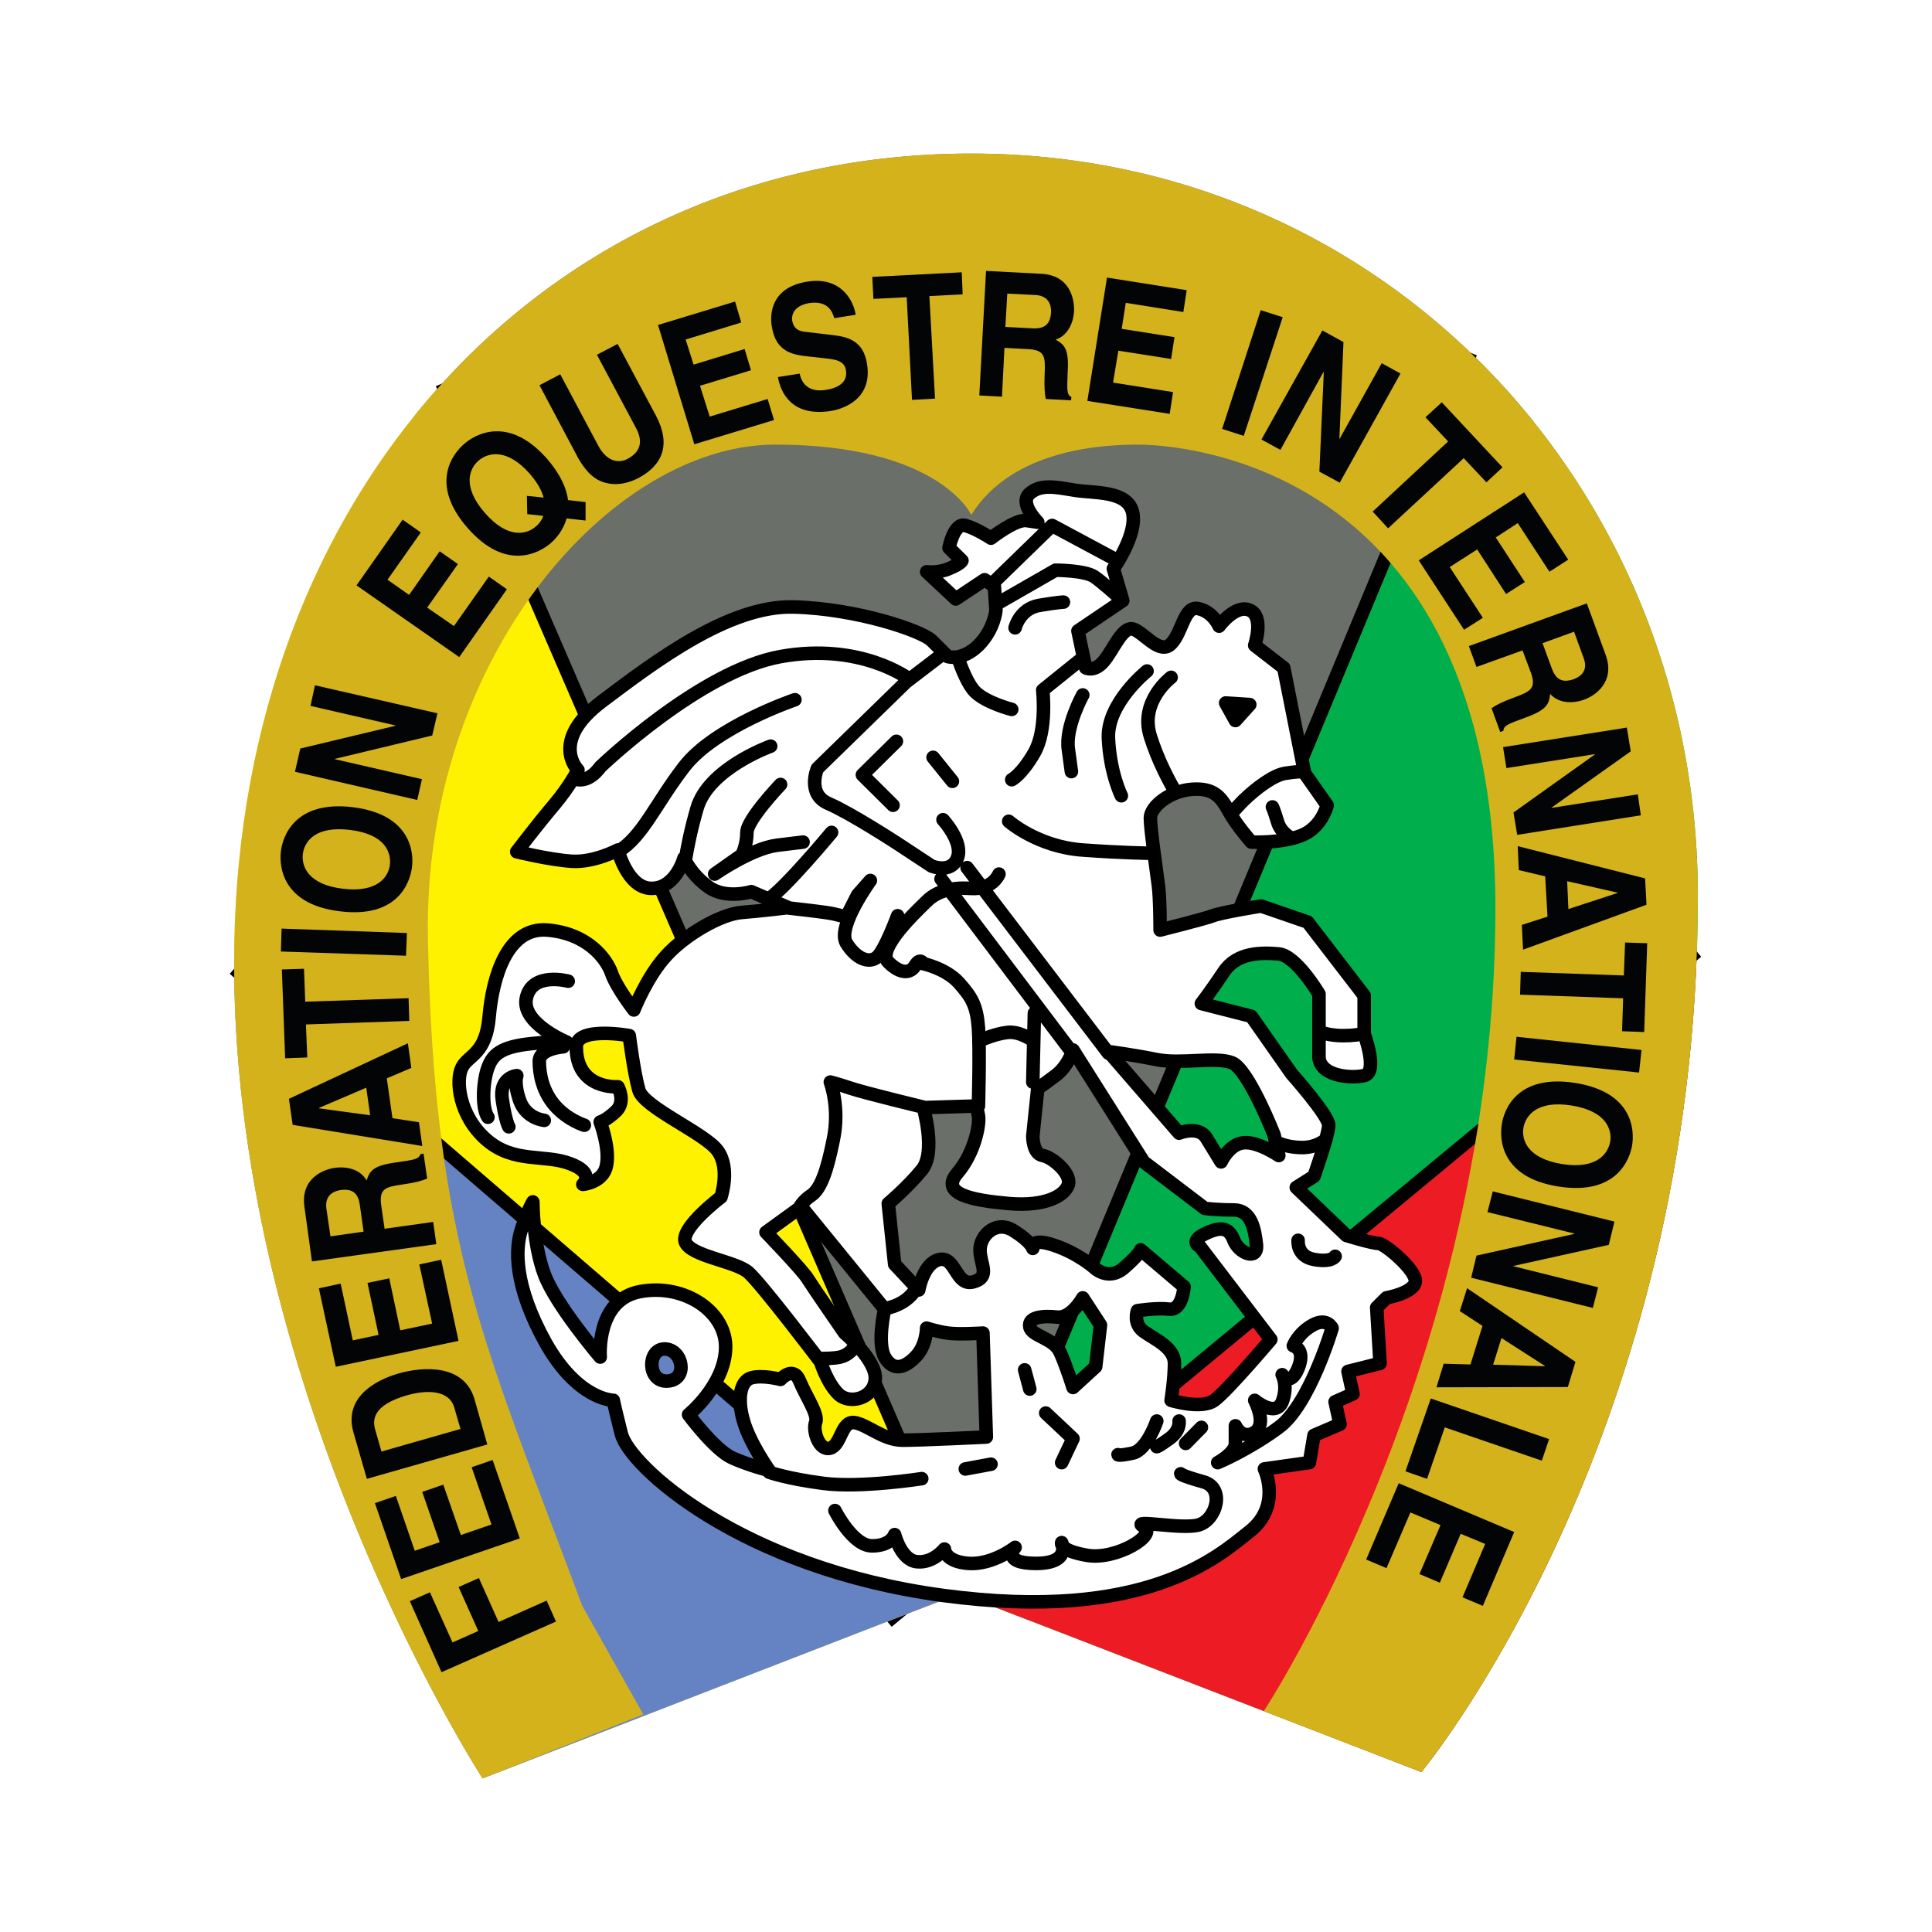
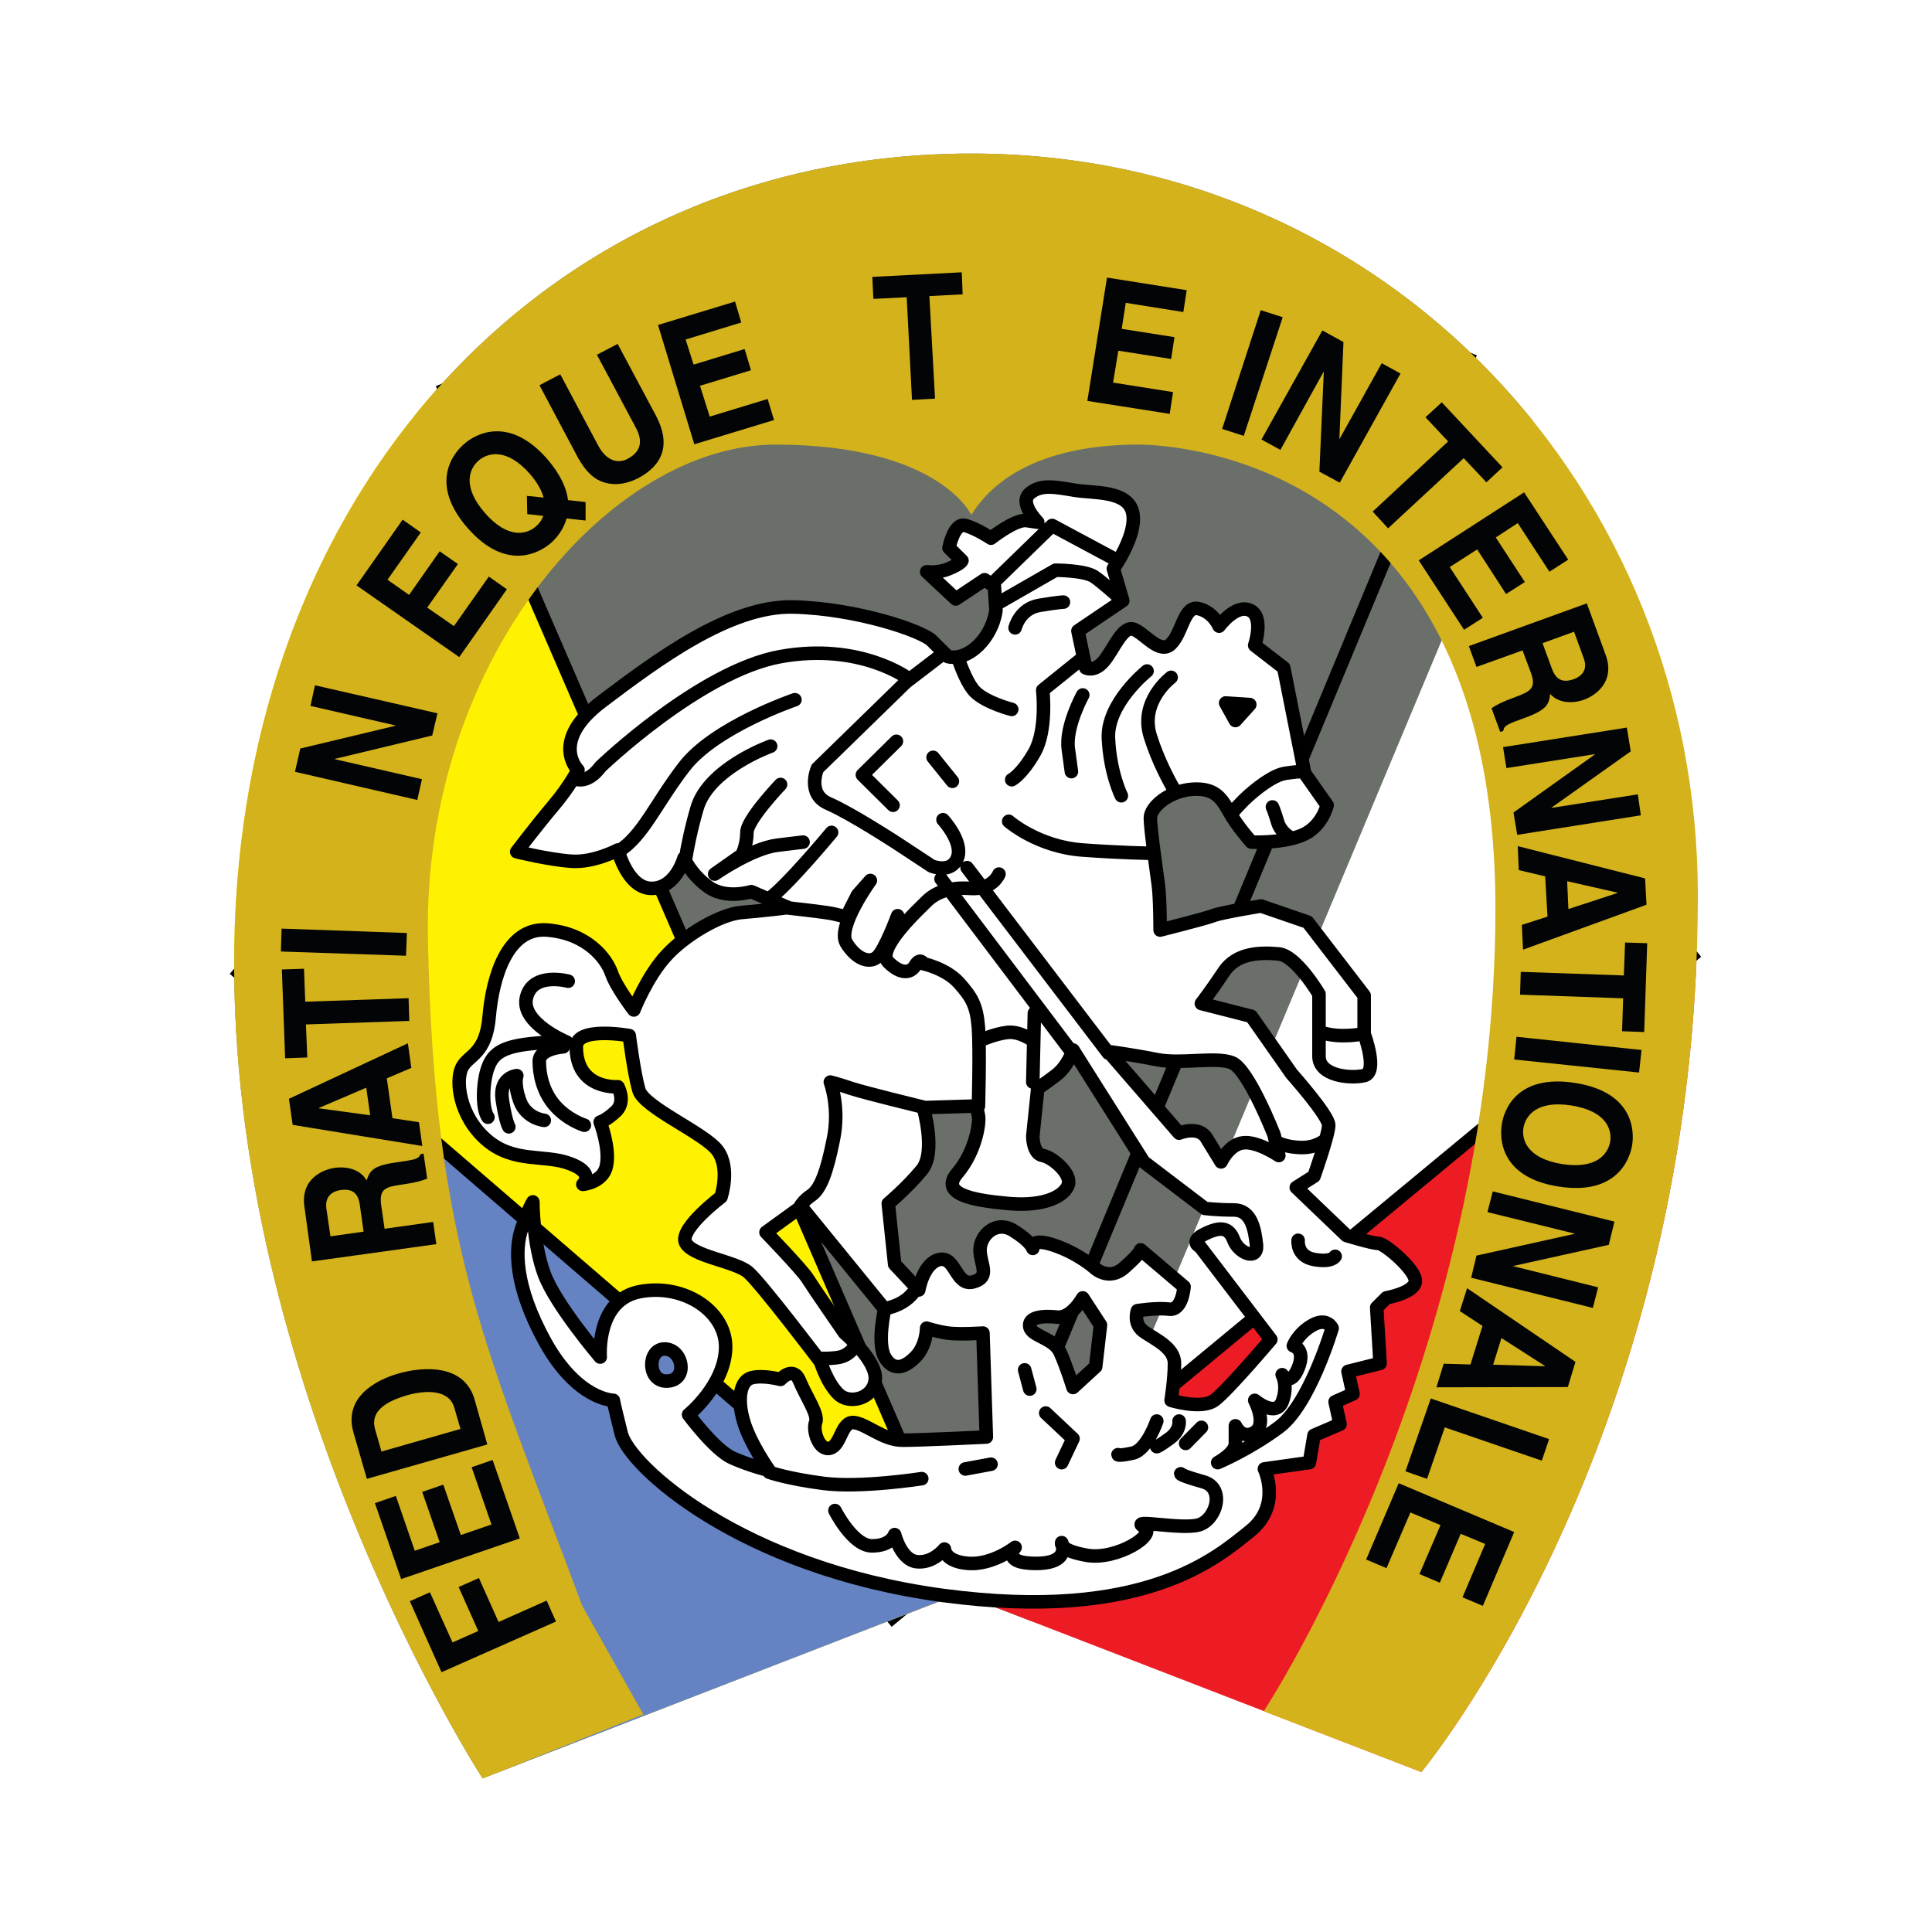
<svg xmlns="http://www.w3.org/2000/svg" version="1.0" id="Layer_1" x="0px" y="0px" width="192.756px" height="192.756px" viewBox="0 0 192.756 192.756" enable-background="new 0 0 192.756 192.756" xml:space="preserve">
  <g>
    <polygon fill-rule="evenodd" clip-rule="evenodd" fill="#FFFFFF" points="0,0 192.756,0 192.756,192.756 0,192.756 0,0  " />
    <path fill-rule="evenodd" clip-rule="evenodd" fill="#6A6F6A" d="M41.428,41.389L92.666,160.18l2.124-0.822h1.926l6.167,2.385   l50.1-119.696c-13.071-16.28-32.967-26.727-56.072-26.727C74.097,15.319,54.604,25.117,41.428,41.389L41.428,41.389z" />
-     <path fill-rule="evenodd" clip-rule="evenodd" fill="#00AF4C" d="M146.721,35.197l-51.587,124.16h1.583l45.096,17.438   c0,0,27.584-33.188,27.584-87.436C169.396,68.095,160.833,48.77,146.721,35.197L146.721,35.197z" />
    <line fill="none" stroke="#000000" stroke-width="1.351" stroke-miterlimit="2.613" x1="146.721" y1="35.197" x2="95.134" y2="159.357" />
    <path fill-rule="evenodd" clip-rule="evenodd" fill="#ED1C24" d="M169.295,94.936l-80.767,66.849l6.262-2.428h1.926l45.096,17.438   C141.812,176.795,167.509,145.871,169.295,94.936L169.295,94.936z" />
    <line fill="none" stroke="#000000" stroke-width="1.351" stroke-miterlimit="2.613" x1="169.295" y1="94.936" x2="88.528" y2="161.785" />
    <path fill-rule="evenodd" clip-rule="evenodd" fill="#FFF200" d="M44.105,38.263l52.436,121.094h-1.75l-46.639,18.078   c0,0-26.312-40.537-24.723-85.211C24.217,70.557,31.792,51.819,44.105,38.263L44.105,38.263z" />
    <line fill="none" stroke="#000000" stroke-width="1.351" stroke-miterlimit="2.613" x1="44.105" y1="38.263" x2="96.541" y2="159.357" />
    <path fill-rule="evenodd" clip-rule="evenodd" fill="#6583C2" d="M23.363,96.648l72.724,62.709H94.79l-46.639,18.078   C48.151,177.436,23.556,139.539,23.363,96.648L23.363,96.648z" />
    <line fill="none" stroke="#000000" stroke-width="1.351" stroke-miterlimit="2.613" x1="23.363" y1="96.648" x2="96.087" y2="159.357" />
    <path fill-rule="evenodd" clip-rule="evenodd" fill="#D4B21B" d="M64.183,171.047l-16.032,6.389c0,0-26.312-40.537-24.723-85.211   c1.626-44.676,32.096-76.905,73.482-76.905c41.385,0,72.486,33.504,72.486,74.04c0,54.248-27.584,87.436-27.584,87.436   l-15.728-6.066c0,0,23.114-35.096,23.114-80.104c0-44.992-32.393-46.267-35.625-46.267c-3.182,0-12.512,0.316-16.664,7.014   c0,0-3.199-7.014-19.562-7.014c-16.364,0-35.25,21.394-34.649,49.467c0.627,30.638,5.77,40.526,15.387,66.376L64.183,171.047   L64.183,171.047z" />
    <path fill-rule="evenodd" clip-rule="evenodd" fill="#FFFFFF" d="M57.663,76.825c0,0-2.904-2.865,2.403-6.855   c5.284-3.981,12.67-9.572,19.085-9.413c6.414,0.167,12.813,2.391,13.801,3.349l1.608,1.599c0,0,1.414,0.483,3.058-1.116   c1.59-1.591,1.749-3.507,1.749-3.507l-0.158-2.391l-0.974-0.651l-2.879,1.917l-2.899-2.708c0,0,1.131,0.159,2.227-0.315   c1.167-0.475,1.29-0.801,1.29-0.801l-1.29-1.274c0,0,0.495-2.558,1.625-2.232c1.131,0.317,2.563,1.266,2.563,1.266   s2.403-1.899,3.533-1.759l1.132,0.167c0,0-1.926-1.915-0.795-2.873c1.096-0.95,2.562-0.633,4.488-0.316   c1.927,0.316,5.284,0,5.778,2.232c0.478,2.232-1.927,5.59-1.927,5.59l0.937,3.19l-4.471,3.023l0.777,3.682   c0,0,0.832,0.475,1.785-0.642c0.972-1.117,1.908-3.674,3.04-3.19c1.13,0.474,2.598,2.549,3.692,1.433   c1.13-1.117,1.29-3.833,2.722-3.507c1.467,0.316,2.067,1.749,2.067,1.749s1.625-2.224,3.058-1.591   c1.466,0.633,0.495,3.507,0.495,3.507l2.897,2.241l2.086,10.521l2.242,3.19c0,0-0.511,2.233-2.597,3.032   c-2.067,0.8-4.966,0.642-4.966,0.642s-1.431-1.6-2.226-3.041c-0.796-1.424-1.468-2.382-3.694-2.224   c-2.262,0.167-4.152,1.757-4.152,2.865c0,1.125,0.637,5.432,0.796,6.706c0.177,1.284,0.177,4.474,0.177,4.474   s4.452-1.116,5.283-1.433c0.795-0.324,4.788-0.966,4.788-0.966l4.647,1.6l5.638,7.33v3.832c0,0,1.431,3.832,0,4.158   c-1.466,0.324-4.506,0-4.506-1.926v-6.213c0,0-2.263-3.833-4.013-4c-1.767-0.159-4.169-0.159-5.46,1.757   c-1.272,1.916-2.261,3.191-2.261,3.191l4.982,1.273l4.029,5.748c0,0,3.693,4.148,3.693,5.115c0,0.949-1.467,5.098-1.467,5.098   l-1.768,1.117l5.001,4.789c0,0,2.562,0.791,3.198,0.791c0.619,0,3.854,2.725,3.676,3.834c-0.158,1.115-2.88,1.598-2.88,1.598   l-0.972,0.967l0.335,5.572l-3.197,0.801l0.495,2.242l-1.785,0.791l0.494,2.232l-2.598,1.115l-0.459,2.717l-4.489,0.631   c0,0,1.768,3.674-1.466,6.232c-3.199,2.549-10.409,9.098-30.606,6.391c-20.217-2.727-31.296-12.938-32.092-16.129   c-0.795-3.189-0.795-3.34-0.795-3.34s-3.534,0-6.764-5.758c-3.189-5.748-3.03-9.404-2.394-11.328   c0.636-1.908,1.131-2.709,1.131-2.709s0,4.141,1.131,7.182c1.1,3.033,5.588,8.299,5.588,8.299s-0.459-5.748,4.029-6.541   c4.453-0.799,8.641,2.074,8.482,5.73c-0.142,3.674-3.693,6.557-3.693,6.557s2.597,3.516,4.347,4.307   c1.768,0.793,3.693,1.266,3.693,1.266s-1.926-2.707-2.562-4.939c-0.653-2.232-0.318-3.99,0.777-4.305   c1.131-0.318,2.916,0.156,2.916,0.156s1.273-1.432,1.909,0.158c0.653,1.6,1.926,3.357,1.59,4.148   c-0.3,0.793,0.336,2.873,1.467,2.551c1.095-0.318,1.095-2.709,2.386-2.551c1.272,0.16,2.897,1.758,4.824,1.758   c1.91,0,8.36-0.316,8.36-0.316l-0.337-10.371c0,0-2.403,0.158-3.517,0c-1.131-0.166-2.103-0.492-2.103-0.492s0,1.758-1.13,2.885   c-1.096,1.115-2.227,1.432-3.057,0c-0.777-1.443,0-4.783,0-4.783l-8.323-10.213l-3.517,2.549c0,0,3.694,3.832,4.153,4.623   c0.494,0.801,3.694,5.432,3.694,5.432s3.216,2.707,3.057,4.623c-0.16,1.916-2.598,2.549-3.694,1.443   c-1.131-1.117-1.767-3.199-1.767-3.199s-5.92-7.814-7.21-8.932c-1.308-1.125-5.761-1.6-6.291-3.041   c-0.459-1.424,3.57-4.465,3.57-4.465s0.955-2.865-0.336-4.623c-1.272-1.758-7.386-4.307-7.863-6.064   c-0.495-1.758-0.954-5.422-0.954-5.422s-5.284-0.959-5.284,1.115c0,4.307,4.153,3.99,4.153,3.99s0.795,1.424-0.142,2.391   c-0.99,0.957-1.626,1.125-1.626,1.125s0.972,2.539,0.636,4.299c-0.3,1.748-2.368,1.924-2.368,1.924s1.272-1.125-1.29-2.074   c-2.566-0.967-5.624,0-8.363-2.408c-2.721-2.391-3.048-5.906-2.413-7.172c0.636-1.283,2.413-1.283,2.722-5.115   c0.336-3.832,1.767-8.93,5.795-8.605c4.025,0.326,5.916,2.874,6.411,4.306c0.495,1.434,2.227,3.666,2.227,3.666   s1.308-3.34,3.234-5.423c1.89-2.083,5.459-4.157,7.545-4.306c2.067-0.167,4.629-0.484,4.629-0.484l-3.693-1.591   c0,0-2.562,0.799-4.294-0.483c-1.767-1.274-2.421-2.865-2.421-2.865s-0.812,3.023-3.234,3.023c-2.403,0-3.357-3.832-3.357-3.832   s-2.403,1.283-4.63,1.125c-2.268-0.159-5.465-0.95-5.465-0.95s2.076-2.725,3.698-4.641C56.867,78.425,57.663,76.825,57.663,76.825   L57.663,76.825L57.663,76.825z M92.121,110.506c0,0,1.308,4.465-0.157,6.223c-1.433,1.75-3.341,3.35-3.341,3.35l0.637,6.055   l2.403,2.566c0,0,0.458-2.715,2.085-3.041c1.608-0.316,1.608,2.717,3.356,2.234c1.769-0.477,0.673-1.76,0.673-3.193   c0-1.432,1.59-3.031,3.357-1.906c1.768,1.107,1.908,1.758,1.908,1.758s-0.3-1.125,2.085-0.324c2.421,0.799,4.03,2.232,4.03,2.232   s1.43,1.434,3.021,0c1.625-1.434,1.625-1.76,1.625-1.76l4.329,3.676c0,0-0.16,2.391-1.467,2.24c-1.254-0.158-3.18,0.15-3.18,0.15   s-0.478,1.273,0.618,2.074c1.131,0.799,3.074,1.609,3.074,3.189c0,1.6-0.336,3.684-0.336,3.684s3.022,0.941,4.312,0   c1.308-0.959,5.637-6.074,5.637-6.074l-7.067-9.264c0,0-1.132-0.475,0.477-1.266c1.626-0.791,2.422-0.633,2.898,0.635   c0.495,1.281,2.386,2.072,2.263,0.482c-0.177-1.6-0.514-3.508-2.263-3.508c-1.768,0-2.898-0.158-2.898-0.158l-6.096-4.641   l-7.051-11.162c0,0-0.46,1.6-1.75,2.559c-1.271,0.957-1.767,1.273-1.767,1.273l-0.495,4.781c0,0,0,1.758,0.991,1.916   c0.936,0.158,2.861,1.758,2.561,2.883c-0.336,1.107-2.262,2.232-5.954,1.908c-3.694-0.326-6.892-0.959-5.125-3.033   c1.768-2.074,2.262-4.939,2.104-5.748c-0.177-0.791-0.177-0.949-0.177-0.949L92.121,110.506L92.121,110.506L92.121,110.506z    M110.587,104.916l7.052,8.139c0,0,1.926-0.791,2.722,0.475c0.794,1.283,1.466,2.391,1.466,2.391s0.796-1.758,2.228-1.906   c1.431-0.158,3.532,1.273,3.532,1.273l-0.475-2.074c0,0-2.563-6.539-4.188-7.18c-1.592-0.643-5.126,0.166-7.511-0.318   C113.009,105.232,110.587,104.916,110.587,104.916L110.587,104.916L110.587,104.916z M108.026,129.49c0,0-1.132,2.074-2.563,1.916   c-1.43-0.158-2.897,0-2.721,0.959c0.159,0.957,2.385,1.115,3.022,2.549c0.653,1.441,1.289,3.516,1.289,3.516l2.262-2.074   l0.478-4.158L108.026,129.49L108.026,129.49L108.026,129.49z M66.304,134.588c1.802,0,2.403,3.041,0.335,3.199   C64.554,137.955,64.554,134.588,66.304,134.588L66.304,134.588z" />
    <path fill="none" stroke="#000000" stroke-width="1.351" stroke-linecap="round" stroke-linejoin="round" stroke-miterlimit="2.613" d="   M57.663,76.825c0,0-2.904-2.865,2.403-6.855c5.284-3.981,12.67-9.572,19.085-9.413c6.414,0.167,12.813,2.391,13.801,3.349   l1.608,1.599c0,0,1.414,0.483,3.058-1.116c1.59-1.592,1.749-3.507,1.749-3.507l-0.158-2.391l-0.974-0.651l-2.879,1.917   l-2.899-2.708c0,0,1.131,0.159,2.227-0.315c1.167-0.475,1.29-0.801,1.29-0.801l-1.29-1.274c0,0,0.495-2.558,1.625-2.232   c1.132,0.317,2.563,1.266,2.563,1.266s2.403-1.899,3.533-1.759l1.132,0.167c0,0-1.926-1.915-0.795-2.873   c1.096-0.95,2.562-0.633,4.488-0.316c1.927,0.316,5.284,0,5.778,2.232c0.478,2.232-1.927,5.59-1.927,5.59l0.937,3.19l-4.471,3.023   l0.777,3.682c0,0,0.832,0.475,1.785-0.642c0.972-1.117,1.908-3.674,3.04-3.191c1.13,0.475,2.598,2.549,3.692,1.433   c1.13-1.117,1.29-3.833,2.722-3.507c1.467,0.316,2.067,1.749,2.067,1.749s1.625-2.224,3.058-1.591   c1.466,0.633,0.495,3.507,0.495,3.507l2.897,2.241l2.086,10.521l2.242,3.189c0,0-0.511,2.233-2.597,3.032   c-2.067,0.8-4.966,0.642-4.966,0.642s-1.431-1.6-2.226-3.041c-0.796-1.424-1.468-2.382-3.694-2.224   c-2.262,0.167-4.152,1.757-4.152,2.865c0,1.125,0.637,5.432,0.796,6.706c0.177,1.284,0.177,4.474,0.177,4.474   s4.452-1.116,5.283-1.433c0.795-0.324,4.788-0.966,4.788-0.966l4.647,1.6l5.638,7.33v3.832c0,0,1.431,3.832,0,4.158   c-1.466,0.324-4.506,0-4.506-1.926v-6.213c0,0-2.263-3.833-4.013-4c-1.767-0.159-4.169-0.159-5.46,1.757   c-1.272,1.916-2.261,3.191-2.261,3.191l4.982,1.273l4.029,5.748c0,0,3.693,4.148,3.693,5.115c0,0.949-1.467,5.098-1.467,5.098   l-1.768,1.117l5.001,4.789c0,0,2.562,0.791,3.198,0.791c0.619,0,3.854,2.725,3.676,3.834c-0.158,1.115-2.88,1.598-2.88,1.598   l-0.972,0.967l0.335,5.572l-3.197,0.801l0.495,2.242l-1.785,0.791l0.494,2.232l-2.598,1.115l-0.459,2.717l-4.489,0.631   c0,0,1.768,3.674-1.466,6.232c-3.199,2.549-10.409,9.098-30.606,6.391c-20.217-2.727-31.296-12.938-32.092-16.129   c-0.795-3.189-0.795-3.34-0.795-3.34s-3.534,0-6.764-5.758c-3.189-5.748-3.03-9.404-2.394-11.328   c0.636-1.908,1.131-2.709,1.131-2.709s0,4.141,1.131,7.182c1.1,3.033,5.588,8.299,5.588,8.299s-0.459-5.748,4.029-6.541   c4.453-0.799,8.641,2.074,8.482,5.73c-0.142,3.674-3.693,6.557-3.693,6.557s2.597,3.516,4.347,4.307   c1.768,0.793,3.693,1.266,3.693,1.266s-1.926-2.707-2.562-4.939c-0.653-2.232-0.318-3.99,0.777-4.305   c1.131-0.318,2.916,0.156,2.916,0.156s1.273-1.432,1.909,0.158c0.653,1.6,1.926,3.357,1.59,4.148   c-0.3,0.793,0.336,2.873,1.467,2.551c1.095-0.318,1.095-2.709,2.386-2.551c1.272,0.16,2.897,1.758,4.824,1.758   c1.91,0,8.36-0.316,8.36-0.316l-0.337-10.371c0,0-2.403,0.158-3.517,0c-1.131-0.166-2.103-0.492-2.103-0.492s0,1.758-1.13,2.885   c-1.096,1.115-2.227,1.432-3.057,0c-0.777-1.443,0-4.783,0-4.783l-8.323-10.213l-3.517,2.549c0,0,3.694,3.832,4.153,4.623   c0.494,0.801,3.694,5.432,3.694,5.432s3.216,2.707,3.057,4.623c-0.16,1.916-2.598,2.549-3.694,1.443   c-1.131-1.117-1.767-3.199-1.767-3.199s-5.92-7.814-7.21-8.932c-1.308-1.125-5.761-1.6-6.291-3.041   c-0.459-1.424,3.57-4.465,3.57-4.465s0.955-2.865-0.336-4.623c-1.272-1.758-7.386-4.307-7.863-6.064   c-0.495-1.758-0.954-5.422-0.954-5.422s-5.284-0.959-5.284,1.115c0,4.307,4.153,3.99,4.153,3.99s0.795,1.424-0.142,2.391   c-0.99,0.957-1.626,1.125-1.626,1.125s0.972,2.539,0.636,4.299c-0.3,1.748-2.368,1.924-2.368,1.924s1.272-1.125-1.29-2.074   c-2.566-0.967-5.624,0-8.363-2.408c-2.721-2.391-3.048-5.906-2.413-7.172c0.636-1.283,2.413-1.283,2.722-5.115   c0.336-3.832,1.767-8.93,5.795-8.605c4.025,0.326,5.916,2.874,6.411,4.306c0.495,1.434,2.227,3.666,2.227,3.666   s1.308-3.34,3.234-5.423c1.89-2.083,5.459-4.157,7.545-4.306c2.067-0.167,4.629-0.484,4.629-0.484l-3.693-1.591   c0,0-2.562,0.799-4.294-0.483c-1.767-1.274-2.421-2.865-2.421-2.865s-0.812,3.022-3.234,3.022c-2.403,0-3.357-3.832-3.357-3.832   s-2.403,1.283-4.63,1.125c-2.268-0.159-5.465-0.95-5.465-0.95s2.076-2.725,3.698-4.641C56.867,78.425,57.663,76.825,57.663,76.825    M92.121,110.506c0,0,1.308,4.465-0.157,6.223c-1.433,1.75-3.341,3.35-3.341,3.35l0.637,6.055l2.403,2.566   c0,0,0.458-2.715,2.085-3.041c1.608-0.316,1.608,2.717,3.356,2.234c1.769-0.477,0.673-1.76,0.673-3.193   c0-1.432,1.59-3.031,3.357-1.906c1.768,1.107,1.908,1.758,1.908,1.758s-0.3-1.125,2.085-0.324c2.421,0.799,4.03,2.232,4.03,2.232   s1.43,1.434,3.021,0c1.625-1.434,1.625-1.76,1.625-1.76l4.329,3.676c0,0-0.16,2.391-1.467,2.24c-1.254-0.158-3.18,0.15-3.18,0.15   s-0.478,1.273,0.618,2.074c1.131,0.799,3.074,1.609,3.074,3.189c0,1.6-0.336,3.684-0.336,3.684s3.022,0.941,4.312,0   c1.308-0.959,5.637-6.074,5.637-6.074l-7.067-9.264c0,0-1.132-0.475,0.477-1.266c1.626-0.791,2.422-0.633,2.898,0.635   c0.495,1.281,2.386,2.072,2.263,0.482c-0.177-1.6-0.514-3.508-2.263-3.508c-1.768,0-2.898-0.158-2.898-0.158l-6.096-4.641   l-7.051-11.162c0,0-0.46,1.6-1.75,2.559c-1.271,0.957-1.767,1.273-1.767,1.273l-0.495,4.781c0,0,0,1.758,0.991,1.916   c0.936,0.158,2.861,1.758,2.561,2.883c-0.336,1.107-2.262,2.232-5.954,1.908c-3.694-0.326-6.892-0.959-5.125-3.033   c1.768-2.074,2.262-4.939,2.104-5.748c-0.177-0.791-0.177-0.949-0.177-0.949L92.121,110.506 M110.587,104.916l7.052,8.139   c0,0,1.926-0.791,2.722,0.475c0.794,1.283,1.466,2.391,1.466,2.391s0.796-1.758,2.228-1.906c1.431-0.158,3.532,1.273,3.532,1.273   l-0.475-2.074c0,0-2.563-6.539-4.188-7.18c-1.592-0.643-5.126,0.166-7.511-0.318C113.009,105.232,110.587,104.916,110.587,104.916    M108.026,129.49c0,0-1.132,2.074-2.563,1.916c-1.43-0.158-2.897,0-2.721,0.959c0.159,0.957,2.385,1.115,3.022,2.549   c0.653,1.441,1.289,3.516,1.289,3.516l2.262-2.074l0.478-4.158L108.026,129.49 M66.304,134.588c1.802,0,2.403,3.041,0.335,3.199   C64.554,137.955,64.554,134.588,66.304,134.588L66.304,134.588z M118.292,144.01l1.573-1.6 M117.639,141.777   c0,0,0.158,0.951-0.973,1.758c-1.095,0.801-1.254,0.801-1.254,0.801 M115.412,141.777c0,0-0.972,2.883-2.403,3.201   c-1.468,0.314-1.468,0.156-1.468,0.156 M104.332,140.979l2.722,2.557l-1.132,2.393 M102.742,138.588l-0.513-1.916 M132.906,132.514   c0,0-2.262,7.664-5.32,9.896c-3.038,2.25-6.096,3.518-6.096,3.518s1.767-0.949,1.767-1.918c0-0.957,0-1.758,0-1.758   s0.637,1.441,1.928,0.65c1.271-0.807,0-3.189,0-3.189s2.067,1.748,2.738,0.15c0.619-1.602,0-2.709,0-2.709s0.795,1.275,1.591-0.641   c0.795-1.926-0.478-2.242-0.478-2.242s0.478-1.266,1.943-2.074C132.41,131.406,132.906,132.514,132.906,132.514 M129.514,123.744   c0,0-0.178,1.598,1.59,1.914c1.803,0.326,2.104-0.316,2.104-0.316 M83.303,150.707c0,0,1.767,3.525,3.694,3.525   c1.926,0,2.262-1.125,2.262-1.125s0.637,2.557,2.227,2.707c1.608,0.168,2.74-1.266,2.74-1.266s0,1.266,2.419,1.434   c2.403,0.156,4.631-1.6,4.631-1.6s-1.433,1.6,2.086,1.6c3.533,0,2.561-2.074,2.561-2.074s-0.299,0.789,2.563,1.273   c2.898,0.482,7.086-2.074,5.619-2.875c-1.432-0.799,3.692,0.316,5.46-0.156c1.767-0.477,2.721-3.676,0.494-4.309   c-2.262-0.631-2.262-0.799-2.262-0.799 M91.963,147.525c0,0-6.062,0.949-9.792,0.475c-3.658-0.475-5.425-1.115-5.425-1.115    M98.872,146.084l-2.563,0.475 M56.195,104.441c0,0-2.39,0.158-2.39,1.441c0,1.266,0.318,3.023,1.595,4.465   c1.29,1.432,2.898,1.916,2.898,1.916 M54.301,111.779c0,0-1.768-0.158-2.43-1.924c-0.627-1.748-0.31-2.539-0.31-2.539   s-1.775,0.148-1.449,2.389c0.336,2.242,0.653,2.717,0.653,2.717 M56.69,97.893c0,0-3.521-0.957-4.157,1.6   c-0.663,2.559,3.998,4.475,3.998,4.475s-0.495-0.158-3.529,0.158c-3.058,0.316-3.852,1.107-4.321,2.391   c-0.477,1.266-0.663,3.99,0,4.949 M128.718,83.541c0,0-0.972-0.492-1.271-1.6c-0.336-1.116-0.496-1.433-0.496-1.433    M122.285,70.137l0.972,1.75l1.433-1.592L122.285,70.137 M100.64,81.941c0,0,2.897,2.549,7.387,2.866   c4.006,0.291,6.604,0.322,7.115,0.325 M122.776,81.244c0.424-0.476,0.851-0.952,1.277-1.377c1.308-1.274,3.058-2.557,4.188-2.715   c1.095-0.168,1.572-0.168,1.572-0.168 M103.042,103.809c0,0-1.308-0.967-2.562-0.801c-1.271,0.15-2.703,0.801-2.703,0.801    M103.042,107.957l0.159-6.873 M99.667,87.206c0,0-0.619,1.599-2.863,1.432c-2.245-0.158-3.552,0.493-4.348,1.284   c-0.794,0.791-5.124,4.782-3.834,6.064c1.273,1.275,2.245,1.116,2.704,0.317c0.496-0.8,0.794-0.159,0.794-0.159   s2.263,0.484,3.552,1.917c1.273,1.432,1.768,2.232,1.945,4.465c0.159,2.232,0,7.822,0,7.822 M93.888,87.689l13.006,17.227    M96.487,86.564l14.1,18.51 M88.233,130.572c0.319-0.055,0.662-0.145,1.025-0.281c1.152-0.432,1.814-1.15,2.195-1.812    M81.611,135.529c0.744,0.021,1.574,0.004,2.204-0.131c0.823-0.186,1.33-0.807,1.608-1.291 M127.268,113.898   c0.527,0.289,1.296,0.535,2.404,0.588c1.108,0.062,1.963-0.299,2.604-0.781 M131.599,102.926c0.593,0.223,1.386,0.4,2.402,0.4   c0.95,0,1.625-0.098,2.104-0.225 M92.292,110.502c-0.391-0.096-5.983-1.455-7.364-1.912c-1.449-0.482-2.085-0.633-2.085-0.633   s0.972,2.549,0.301,5.73c-0.637,3.199-1.272,4.949-2.226,5.59c-0.715,0.473-1.066,1.031-1.202,1.293 M78.512,90.573   c0.614,0.068,2.864,0.322,3.837,0.465c1.131,0.149,2.084,0.474,2.084,0.474l1.131-2.223l1.272-1.442c0,0-3.356,4.624-2.403,6.224   c0.973,1.599,2.263,2.074,3.059,1.433c0.777-0.641,2.068-4.14,2.068-4.14 M82.966,83.049c0,0-4.527,5.457-6.288,6.654    M77.877,78.267c0,0-3.357,3.516-3.357,4.782c0,1.283-0.495,2.241-0.495,2.241l-2.722,1.917c0,0,3.658-2.549,6.22-2.875   c2.598-0.316,2.598-0.316,2.598-0.316 M76.889,74.444c0,0-6.221,2.224-7.352,6.223c-0.6,2.052-0.961,3.893-1.17,5.197    M79.309,69.812c0,0-8.005,2.715-11.062,6.706c-2.826,3.667-4.114,6.927-6.554,8.42 M90.69,67.738c0,0-4.79-3.674-12.813-2.232   c-8.04,1.442-17.989,11.013-17.989,11.013s-1.207,1.821-2.686,1.123 M101.275,62.64c0,0,0.459-1.916,2.422-2.242   c1.926-0.324,2.402-0.324,2.402-0.324 M93.094,75.56l1.926,2.391 M89.435,73.96l-3.393,3.349l3.057,3.032 M100.939,70.778   c0,0-2.526-0.641-3.657-1.757c-0.711-0.708-1.361-2.357-1.744-3.483 M94.195,65.142l-3.806,2.912l-8.836,8.614   c0,0-1.113,2.566,1.131,3.515c2.245,0.968,6.875,3.99,6.875,3.99l3.392,2.233c0,0,1.927,0.8,2.563-0.791   c0.637-1.6-1.431-3.833-1.431-3.833 M99.329,60.321l5.975-3.43c0,0,2.88,0,3.854,0.633c0.792,0.533,2.354,1.941,2.859,2.402    M111.578,55.967l-6.609-3.541l-6.043,5.876 M108.103,65.578l-4.069,3.276c0,0,0.458,3.981-0.832,6.231   c-1.273,2.224-2.262,2.707-2.262,2.707 M108.026,69.337c0,0-1.769,3.19-1.433,5.432c0.301,2.214,0.301,2.214,0.301,2.214    M114.44,66.947c0,0-3.995,3.19-3.854,6.696c0.16,3.508,1.29,5.749,1.29,5.749 M116.843,67.579c0,0-3.198,2.391-2.067,5.906   c0.758,2.42,1.912,4.547,2.553,5.627 M57.663,76.825c0,0-2.904-2.865,2.403-6.855c5.284-3.981,12.67-9.572,19.085-9.413   c6.414,0.167,12.813,2.391,13.801,3.349l1.608,1.599c0,0,1.414,0.483,3.058-1.116c1.59-1.592,1.749-3.507,1.749-3.507l-0.158-2.391   l-0.974-0.651l-2.879,1.917l-2.899-2.708c0,0,1.131,0.159,2.227-0.315c1.167-0.475,1.29-0.801,1.29-0.801l-1.29-1.274   c0,0,0.495-2.558,1.625-2.232c1.132,0.317,2.563,1.266,2.563,1.266s2.403-1.899,3.533-1.759l1.132,0.167   c0,0-1.926-1.915-0.795-2.873c1.096-0.95,2.562-0.633,4.488-0.316c1.927,0.316,5.284,0,5.778,2.232   c0.478,2.232-1.927,5.59-1.927,5.59l0.937,3.19l-4.471,3.023l0.777,3.682c0,0,0.832,0.475,1.785-0.642   c0.972-1.117,1.908-3.674,3.04-3.191c1.13,0.475,2.598,2.549,3.692,1.433c1.13-1.117,1.29-3.833,2.722-3.507   c1.467,0.316,2.067,1.749,2.067,1.749s1.625-2.224,3.058-1.591c1.466,0.633,0.495,3.507,0.495,3.507l2.897,2.241l2.086,10.521   l2.242,3.189c0,0-0.511,2.233-2.597,3.032c-2.067,0.8-4.966,0.642-4.966,0.642s-1.431-1.6-2.226-3.041   c-0.796-1.424-1.468-2.382-3.694-2.224c-2.262,0.167-4.152,1.757-4.152,2.865c0,1.125,0.637,5.432,0.796,6.706   c0.177,1.284,0.177,4.474,0.177,4.474s4.452-1.116,5.283-1.433c0.795-0.324,4.788-0.966,4.788-0.966l4.647,1.6l5.638,7.33v3.832   c0,0,1.431,3.832,0,4.158c-1.466,0.324-4.506,0-4.506-1.926v-6.213c0,0-2.263-3.833-4.013-4c-1.767-0.159-4.169-0.159-5.46,1.757   c-1.272,1.916-2.261,3.191-2.261,3.191l4.982,1.273l4.029,5.748c0,0,3.693,4.148,3.693,5.115c0,0.949-1.467,5.098-1.467,5.098   l-1.768,1.117l5.001,4.789c0,0,2.562,0.791,3.198,0.791c0.619,0,3.854,2.725,3.676,3.834c-0.158,1.115-2.88,1.598-2.88,1.598   l-0.972,0.967l0.335,5.572l-3.197,0.801l0.495,2.242l-1.785,0.791l0.494,2.232l-2.598,1.115l-0.459,2.717l-4.489,0.631   c0,0,1.768,3.674-1.466,6.232c-3.199,2.549-10.409,9.098-30.606,6.391c-20.217-2.727-31.296-12.938-32.092-16.129   c-0.795-3.189-0.795-3.34-0.795-3.34s-3.534,0-6.764-5.758c-3.189-5.748-3.03-9.404-2.394-11.328   c0.636-1.908,1.131-2.709,1.131-2.709s0,4.141,1.131,7.182c1.1,3.033,5.588,8.299,5.588,8.299s-0.459-5.748,4.029-6.541   c4.453-0.799,8.641,2.074,8.482,5.73c-0.142,3.674-3.693,6.557-3.693,6.557s2.597,3.516,4.347,4.307   c1.768,0.793,3.693,1.266,3.693,1.266s-1.926-2.707-2.562-4.939c-0.653-2.232-0.318-3.99,0.777-4.305   c1.131-0.318,2.916,0.156,2.916,0.156s1.273-1.432,1.909,0.158c0.653,1.6,1.926,3.357,1.59,4.148   c-0.3,0.793,0.336,2.873,1.467,2.551c1.095-0.318,1.095-2.709,2.386-2.551c1.272,0.16,2.897,1.758,4.824,1.758   c1.91,0,8.36-0.316,8.36-0.316l-0.337-10.371c0,0-2.403,0.158-3.517,0c-1.131-0.166-2.103-0.492-2.103-0.492s0,1.758-1.13,2.885   c-1.096,1.115-2.227,1.432-3.057,0c-0.777-1.443,0-4.783,0-4.783l-8.323-10.213l-3.517,2.549c0,0,3.694,3.832,4.153,4.623   c0.494,0.801,3.694,5.432,3.694,5.432s3.216,2.707,3.057,4.623c-0.16,1.916-2.598,2.549-3.694,1.443   c-1.131-1.117-1.767-3.199-1.767-3.199s-5.92-7.814-7.21-8.932c-1.308-1.125-5.761-1.6-6.291-3.041   c-0.459-1.424,3.57-4.465,3.57-4.465s0.955-2.865-0.336-4.623c-1.272-1.758-7.386-4.307-7.863-6.064   c-0.495-1.758-0.954-5.422-0.954-5.422s-5.284-0.959-5.284,1.115c0,4.307,4.153,3.99,4.153,3.99s0.795,1.424-0.142,2.391   c-0.99,0.957-1.626,1.125-1.626,1.125s0.972,2.539,0.636,4.299c-0.3,1.748-2.368,1.924-2.368,1.924s1.272-1.125-1.29-2.074   c-2.566-0.967-5.624,0-8.363-2.408c-2.721-2.391-3.048-5.906-2.413-7.172c0.636-1.283,2.413-1.283,2.722-5.115   c0.336-3.832,1.767-8.93,5.795-8.605c4.025,0.326,5.916,2.874,6.411,4.306c0.495,1.434,2.227,3.666,2.227,3.666   s1.308-3.34,3.234-5.423c1.89-2.083,5.459-4.157,7.545-4.306c2.067-0.167,4.629-0.484,4.629-0.484l-3.693-1.591   c0,0-2.562,0.799-4.294-0.483c-1.767-1.274-2.421-2.865-2.421-2.865s-0.812,3.022-3.234,3.022c-2.403,0-3.357-3.832-3.357-3.832   s-2.403,1.283-4.63,1.125c-2.268-0.159-5.465-0.95-5.465-0.95s2.076-2.725,3.698-4.641C56.867,78.425,57.663,76.825,57.663,76.825   L57.663,76.825z M92.121,110.506c0,0,1.308,4.465-0.157,6.223c-1.433,1.75-3.341,3.35-3.341,3.35l0.637,6.055l2.403,2.566   c0,0,0.458-2.715,2.085-3.041c1.608-0.316,1.608,2.717,3.356,2.234c1.769-0.477,0.673-1.76,0.673-3.193   c0-1.432,1.59-3.031,3.357-1.906c1.768,1.107,1.908,1.758,1.908,1.758s-0.3-1.125,2.085-0.324c2.421,0.799,4.03,2.232,4.03,2.232   s1.43,1.434,3.021,0c1.625-1.434,1.625-1.76,1.625-1.76l4.329,3.676c0,0-0.16,2.391-1.467,2.24c-1.254-0.158-3.18,0.15-3.18,0.15   s-0.478,1.273,0.618,2.074c1.131,0.799,3.074,1.609,3.074,3.189c0,1.6-0.336,3.684-0.336,3.684s3.022,0.941,4.312,0   c1.308-0.959,5.637-6.074,5.637-6.074l-7.067-9.264c0,0-1.132-0.475,0.477-1.266c1.626-0.791,2.422-0.633,2.898,0.635   c0.495,1.281,2.386,2.072,2.263,0.482c-0.177-1.6-0.514-3.508-2.263-3.508c-1.768,0-2.898-0.158-2.898-0.158l-6.096-4.641   l-7.051-11.162c0,0-0.46,1.6-1.75,2.559c-1.271,0.957-1.767,1.273-1.767,1.273l-0.495,4.781c0,0,0,1.758,0.991,1.916   c0.936,0.158,2.861,1.758,2.561,2.883c-0.336,1.107-2.262,2.232-5.954,1.908c-3.694-0.326-6.892-0.959-5.125-3.033   c1.768-2.074,2.262-4.939,2.104-5.748c-0.177-0.791-0.177-0.949-0.177-0.949L92.121,110.506L92.121,110.506z M110.587,104.916   l7.052,8.139c0,0,1.926-0.791,2.722,0.475c0.794,1.283,1.466,2.391,1.466,2.391s0.796-1.758,2.228-1.906   c1.431-0.158,3.532,1.273,3.532,1.273l-0.475-2.074c0,0-2.563-6.539-4.188-7.18c-1.592-0.643-5.126,0.166-7.511-0.318   C113.009,105.232,110.587,104.916,110.587,104.916L110.587,104.916z M108.026,129.49c0,0-1.132,2.074-2.563,1.916   c-1.43-0.158-2.897,0-2.721,0.959c0.159,0.957,2.385,1.115,3.022,2.549c0.653,1.441,1.289,3.516,1.289,3.516l2.262-2.074   l0.478-4.158L108.026,129.49L108.026,129.49z M66.304,134.588c1.802,0,2.403,3.041,0.335,3.199   C64.554,137.955,64.554,134.588,66.304,134.588L66.304,134.588z" />
    <polygon fill-rule="evenodd" clip-rule="evenodd" fill="#020405" points="49.742,161.826 47.781,157.441 45.756,158.338    47.718,162.723 45.147,163.865 42.894,158.863 40.889,159.752 44.051,166.836 55.471,161.781 54.539,159.691 49.742,161.826  " />
    <polygon fill-rule="evenodd" clip-rule="evenodd" fill="#020405" points="37.407,149.969 40.022,157.545 51.862,153.486    49.15,145.664 47.056,146.383 49.035,152.098 45.978,153.152 44.228,148.123 42.125,148.846 43.865,153.863 41.382,154.717    39.493,149.248 37.407,149.969  " />
    <path fill-rule="evenodd" clip-rule="evenodd" fill="#020405" d="M48.619,144.115l-1.281-4.525   c-1.017-3.455-4.975-3.295-7.573-2.559c-2.27,0.65-5.513,2.373-4.497,5.898l1.334,4.615L48.619,144.115L48.619,144.115   L48.619,144.115z M38.061,144.82l-0.601-2.092c-0.292-0.951-0.415-2.496,3.137-3.518c1.988-0.562,4.214-0.553,4.727,1.23   l0.619,2.127L38.061,144.82L38.061,144.82z" />
-     <polygon fill-rule="evenodd" clip-rule="evenodd" fill="#020405" points="31.814,128.533 33.501,136.363 45.747,133.779    44.016,125.686 41.834,126.15 43.115,132.057 39.934,132.725 38.838,127.539 36.665,127.996 37.77,133.182 35.198,133.727    33.988,128.066 31.814,128.533  " />
    <path fill-rule="evenodd" clip-rule="evenodd" fill="#020405" d="M43.53,124.129l-0.309-2.215l-4.851,0.678l-0.335-2.32   c-0.23-1.67,0.405-1.855,2.102-2.092c1.29-0.186,1.917-0.359,2.483-0.59l-0.362-2.496l-0.31,0.053   c-0.159,0.51-0.618,0.562-2.421,0.826c-2.324,0.316-2.633,0.844-2.952,1.803c-0.547-1.002-1.802-1.451-3.189-1.258   c-1.069,0.15-3.429,1.02-3.013,3.895l0.751,5.439L43.53,124.129L43.53,124.129L43.53,124.129z M36.275,122.881l-3.304,0.467   l-0.415-2.812c-0.15-1.318,0.759-1.705,1.422-1.803c1.22-0.166,1.768,0.334,1.926,1.512L36.275,122.881L36.275,122.881z" />
    <path fill-rule="evenodd" clip-rule="evenodd" fill="#020405" d="M39.156,111.561l-0.565-3.973l2.448-1.045l-0.345-2.453   l-11.867,5.537l0.371,2.602l12.936,2.109l-0.336-2.373L39.156,111.561L39.156,111.561L39.156,111.561z M31.814,110.576v-0.035   l4.727-2.021l0.389,2.752L31.814,110.576L31.814,110.576z" />
    <polygon fill-rule="evenodd" clip-rule="evenodd" fill="#020405" points="30.454,99.941 30.329,96.653 28.121,96.725    28.448,105.586 30.657,105.504 30.524,102.209 40.835,101.857 40.765,99.59 30.454,99.941  " />
    <polygon fill-rule="evenodd" clip-rule="evenodd" fill="#020405" points="28.093,92.647 28.024,94.932 40.508,95.354    40.597,93.086 28.093,92.647  " />
-     <path fill-rule="evenodd" clip-rule="evenodd" fill="#020405" d="M33.917,90.923c5.841,0.721,7.007-2.962,7.184-4.395   c0.194-1.423-0.062-5.273-5.902-5.994c-5.84-0.704-7.006,2.971-7.174,4.403C27.847,86.362,28.093,90.22,33.917,90.923   L33.917,90.923L33.917,90.923z M34.181,88.665c-3.463-0.422-4.108-2.241-3.967-3.463c0.16-1.221,1.21-2.83,4.718-2.399   c3.473,0.422,4.109,2.232,3.968,3.463C38.769,87.479,37.672,89.095,34.181,88.665L34.181,88.665z" />
    <polygon fill-rule="evenodd" clip-rule="evenodd" fill="#020405" points="39.456,72.378 39.43,72.414 29.958,74.682 29.429,77.001    41.63,79.814 42.098,77.74 33.414,75.745 33.422,75.71 43.124,73.381 43.644,71.166 31.424,68.371 30.975,70.428 39.456,72.378     " />
    <polygon fill-rule="evenodd" clip-rule="evenodd" fill="#020405" points="40.172,51.847 35.569,58.403 45.818,65.559    50.572,58.791 48.77,57.525 45.289,62.464 42.62,60.619 45.686,56.277 43.865,55.003 40.817,59.353 38.662,57.841 41.984,53.122    40.172,51.847  " />
-     <path fill-rule="evenodd" clip-rule="evenodd" fill="#020405" d="M52.604,51.293l1.599,0.176c-0.159,0.448-0.424,0.8-0.725,1.045   c-0.91,0.809-2.792,1.301-5.097-1.335c-2.298-2.637-1.564-4.421-0.628-5.229c0.928-0.8,2.819-1.283,5.125,1.344   c0.759,0.879,1.166,1.662,1.36,2.348l-1.67-0.167L52.604,51.293L52.604,51.293L52.604,51.293z M58.422,50.09l-1.749-0.194   c-0.142-1.161-0.742-2.549-2.072-4.097c-3.861-4.412-7.218-2.46-8.287-1.511c-1.123,0.949-3.517,3.973,0.335,8.385   c3.861,4.413,7.211,2.461,8.306,1.511c0.482-0.421,1.241-1.256,1.577-2.46l1.891,0.21V50.09L58.422,50.09z" />
+     <path fill-rule="evenodd" clip-rule="evenodd" fill="#020405" d="M52.604,51.293l1.599,0.176c-0.159,0.448-0.424,0.8-0.725,1.045   c-0.91,0.809-2.792,1.301-5.097-1.335c-2.298-2.637-1.564-4.421-0.628-5.229c0.928-0.8,2.819-1.283,5.125,1.344   c0.759,0.879,1.166,1.662,1.36,2.348l-1.67-0.167L52.604,51.293L52.604,51.293L52.604,51.293M58.422,50.09l-1.749-0.194   c-0.142-1.161-0.742-2.549-2.072-4.097c-3.861-4.412-7.218-2.46-8.287-1.511c-1.123,0.949-3.517,3.973,0.335,8.385   c3.861,4.413,7.211,2.461,8.306,1.511c0.482-0.421,1.241-1.256,1.577-2.46l1.891,0.21V50.09L58.422,50.09z" />
    <path fill-rule="evenodd" clip-rule="evenodd" fill="#020405" d="M61.621,34.313l-2.067,1.08l3.87,7.252   c0.726,1.327,0.565,2.399-0.812,3.138c-0.954,0.492-2.085,0.229-2.916-1.301l-3.799-7.137l-2.073,1.09l3.875,7.295   c0.635,1.081,1.29,1.863,2.19,2.258c1.467,0.633,2.898,0.176,3.799-0.289c2.421-1.292,3.288-3.341,1.75-6.242L61.621,34.313   L61.621,34.313z" />
    <polygon fill-rule="evenodd" clip-rule="evenodd" fill="#020405" points="73.337,30.085 65.649,32.423 69.272,44.324    77.225,41.907 76.588,39.806 70.809,41.564 69.837,38.487 74.927,36.94 74.291,34.822 69.201,36.378 68.406,33.873 73.956,32.177    73.337,30.085  " />
-     <path fill-rule="evenodd" clip-rule="evenodd" fill="#020405" d="M77.613,37.617c0.265,1.52,1.343,4,5.302,3.384   c0.918-0.149,4.188-1.001,3.587-4.693c-0.335-2.215-1.803-2.689-3.323-2.865l-2.756-0.326c-0.477-0.043-1.202-0.149-1.378-1.098   c-0.16-1.125,0.812-1.635,1.661-1.776c1.978-0.307,2.368,0.967,2.527,1.503l2.14-0.343c-0.232-1.511-1.539-3.832-4.825-3.304   c-3.517,0.553-3.765,3.075-3.553,4.438c0.425,2.707,2.192,2.882,4.012,3.067l1.201,0.132c1.202,0.131,2.033,0.254,2.192,1.204   c0.212,1.318-0.954,1.793-1.997,1.96c-1.962,0.316-2.492-0.94-2.616-1.625L77.613,37.617L77.613,37.617z" />
    <polygon fill-rule="evenodd" clip-rule="evenodd" fill="#020405" points="92.724,29.54 96.044,29.365 95.956,27.167 87.031,27.624    87.139,29.821 90.461,29.654 90.991,39.894 93.288,39.771 92.724,29.54  " />
-     <path fill-rule="evenodd" clip-rule="evenodd" fill="#020405" d="M97.706,39.454l2.262,0.123l0.246-4.869l2.352,0.123   c1.696,0.088,1.731,0.755,1.66,2.444c-0.053,1.282,0,1.942,0.106,2.531l2.528,0.133l0.034-0.327   c-0.477-0.228-0.442-0.684-0.371-2.504c0.142-2.32-0.336-2.725-1.202-3.226c1.097-0.351,1.768-1.502,1.838-2.865   c0.036-1.081-0.336-3.551-3.269-3.701l-5.514-0.289L97.706,39.454L97.706,39.454L97.706,39.454z M100.304,32.616l0.193-3.322   l2.827,0.14c1.343,0.08,1.573,1.064,1.538,1.723c-0.07,1.23-0.672,1.663-1.855,1.601L100.304,32.616L100.304,32.616z" />
    <polygon fill-rule="evenodd" clip-rule="evenodd" fill="#020405" points="118.398,28.952 110.445,27.694 108.485,40    116.702,41.292 117.037,39.12 111.049,38.171 111.577,34.99 116.843,35.815 117.179,33.637 111.913,32.809 112.319,30.216    118.062,31.131 118.398,28.952  " />
    <polygon fill-rule="evenodd" clip-rule="evenodd" fill="#020405" points="127.977,31.649 125.785,30.947 121.932,42.793    124.089,43.488 127.977,31.649  " />
    <polygon fill-rule="evenodd" clip-rule="evenodd" fill="#020405" points="133.63,43.823 133.63,43.805 134.038,34.128    131.934,32.968 125.855,43.849 127.746,44.886 132.04,37.117 132.075,37.134 131.635,47.057 133.667,48.156 139.728,37.266    137.854,36.237 133.63,43.823  " />
    <polygon fill-rule="evenodd" clip-rule="evenodd" fill="#020405" points="146.036,45.712 148.298,48.121 149.905,46.626    143.846,40.14 142.218,41.633 144.48,44.042 136.952,51.039 138.49,52.709 146.036,45.712  " />
    <polygon fill-rule="evenodd" clip-rule="evenodd" fill="#020405" points="156.462,55.837 152.062,49.123 141.547,55.908    146.07,62.833 147.944,61.637 144.64,56.575 147.379,54.817 150.259,59.265 152.133,58.07 149.234,53.623 151.426,52.19    154.589,57.042 156.462,55.837  " />
    <path fill-rule="evenodd" clip-rule="evenodd" fill="#020405" d="M146.548,64.46l0.761,2.083l4.594-1.653l0.831,2.215   c0.565,1.573-0.035,1.88-1.626,2.47c-1.202,0.43-1.803,0.747-2.298,1.081l0.867,2.373l0.317-0.114   c0.035-0.527,0.442-0.677,2.174-1.309c2.189-0.792,2.386-1.379,2.491-2.374c0.76,0.87,2.103,1.037,3.394,0.572   c1.024-0.369,3.128-1.706,2.154-4.438l-1.89-5.169L146.548,64.46L146.548,64.46L146.548,64.46z M153.899,64.169l3.145-1.142   l0.973,2.672c0.459,1.248-0.37,1.828-0.989,2.057c-1.167,0.413-1.803,0.035-2.209-1.081L153.899,64.169L153.899,64.169z" />
    <polygon fill-rule="evenodd" clip-rule="evenodd" fill="#020405" points="154.782,80.606 154.782,80.588 162.699,74.963    162.311,72.59 149.959,74.541 150.295,76.632 159.112,75.244 159.112,75.278 151.001,81.063 151.373,83.294 163.706,81.344    163.406,79.251 154.782,80.606  " />
    <path fill-rule="evenodd" clip-rule="evenodd" fill="#020405" d="M154.164,87.435l0.23,4.016l-2.562,0.827l0.123,2.469   l12.317-4.482l-0.142-2.627l-12.705-3.218l0.106,2.391L154.164,87.435L154.164,87.435L154.164,87.435z M161.375,89.06v0.035   l-4.896,1.6l-0.123-2.777L161.375,89.06L161.375,89.06z" />
    <polygon fill-rule="evenodd" clip-rule="evenodd" fill="#020405" points="161.94,99.6 161.835,102.887 164.042,102.965    164.343,94.105 162.134,94.035 162.011,97.322 151.727,96.961 151.655,99.238 161.94,99.6  " />
    <polygon fill-rule="evenodd" clip-rule="evenodd" fill="#020405" points="163.531,107.008 163.776,104.758 151.302,103.439    151.071,105.707 163.531,107.008  " />
    <path fill-rule="evenodd" clip-rule="evenodd" fill="#020405" d="M157.151,108.045c-5.814-0.914-7.122,2.715-7.317,4.148   c-0.229,1.424-0.141,5.273,5.656,6.188c5.812,0.914,7.121-2.725,7.351-4.139C163.072,112.818,162.965,108.959,157.151,108.045   L157.151,108.045L157.151,108.045z M156.779,110.295c3.465,0.545,4.065,2.391,3.871,3.604c-0.213,1.213-1.344,2.777-4.79,2.242   c-3.463-0.555-4.063-2.4-3.869-3.611C152.203,111.314,153.334,109.75,156.779,110.295L156.779,110.295z" />
    <polygon fill-rule="evenodd" clip-rule="evenodd" fill="#020405" points="150.966,126.326 150.966,126.309 160.509,124.199    161.074,121.879 148.935,118.865 148.404,120.932 157.081,123.074 157.081,123.102 147.309,125.271 146.778,127.479    158.919,130.494 159.447,128.436 150.966,126.326  " />
    <path fill-rule="evenodd" clip-rule="evenodd" fill="#020405" d="M147.908,132.285l-1.201,3.85l-2.669-0.078l-0.724,2.355   l13.111-0.027l0.76-2.512l-10.814-7.35l-0.725,2.287L147.908,132.285L147.908,132.285L147.908,132.285z M154.129,136.275v0.035   l-5.159-0.156l0.83-2.656L154.129,136.275L154.129,136.275z" />
    <polygon fill-rule="evenodd" clip-rule="evenodd" fill="#020405" points="153.828,145.732 154.554,143.58 142.75,139.527    140.222,146.795 142.378,147.545 144.145,142.41 153.828,145.732  " />
    <polygon fill-rule="evenodd" clip-rule="evenodd" fill="#020405" points="147.944,160.217 151.071,152.852 139.551,147.982    136.3,155.594 138.331,156.455 140.717,150.9 143.721,152.158 141.618,157.043 143.651,157.906 145.734,153.029 148.175,154.039    145.913,159.365 147.944,160.217  " />
  </g>
</svg>